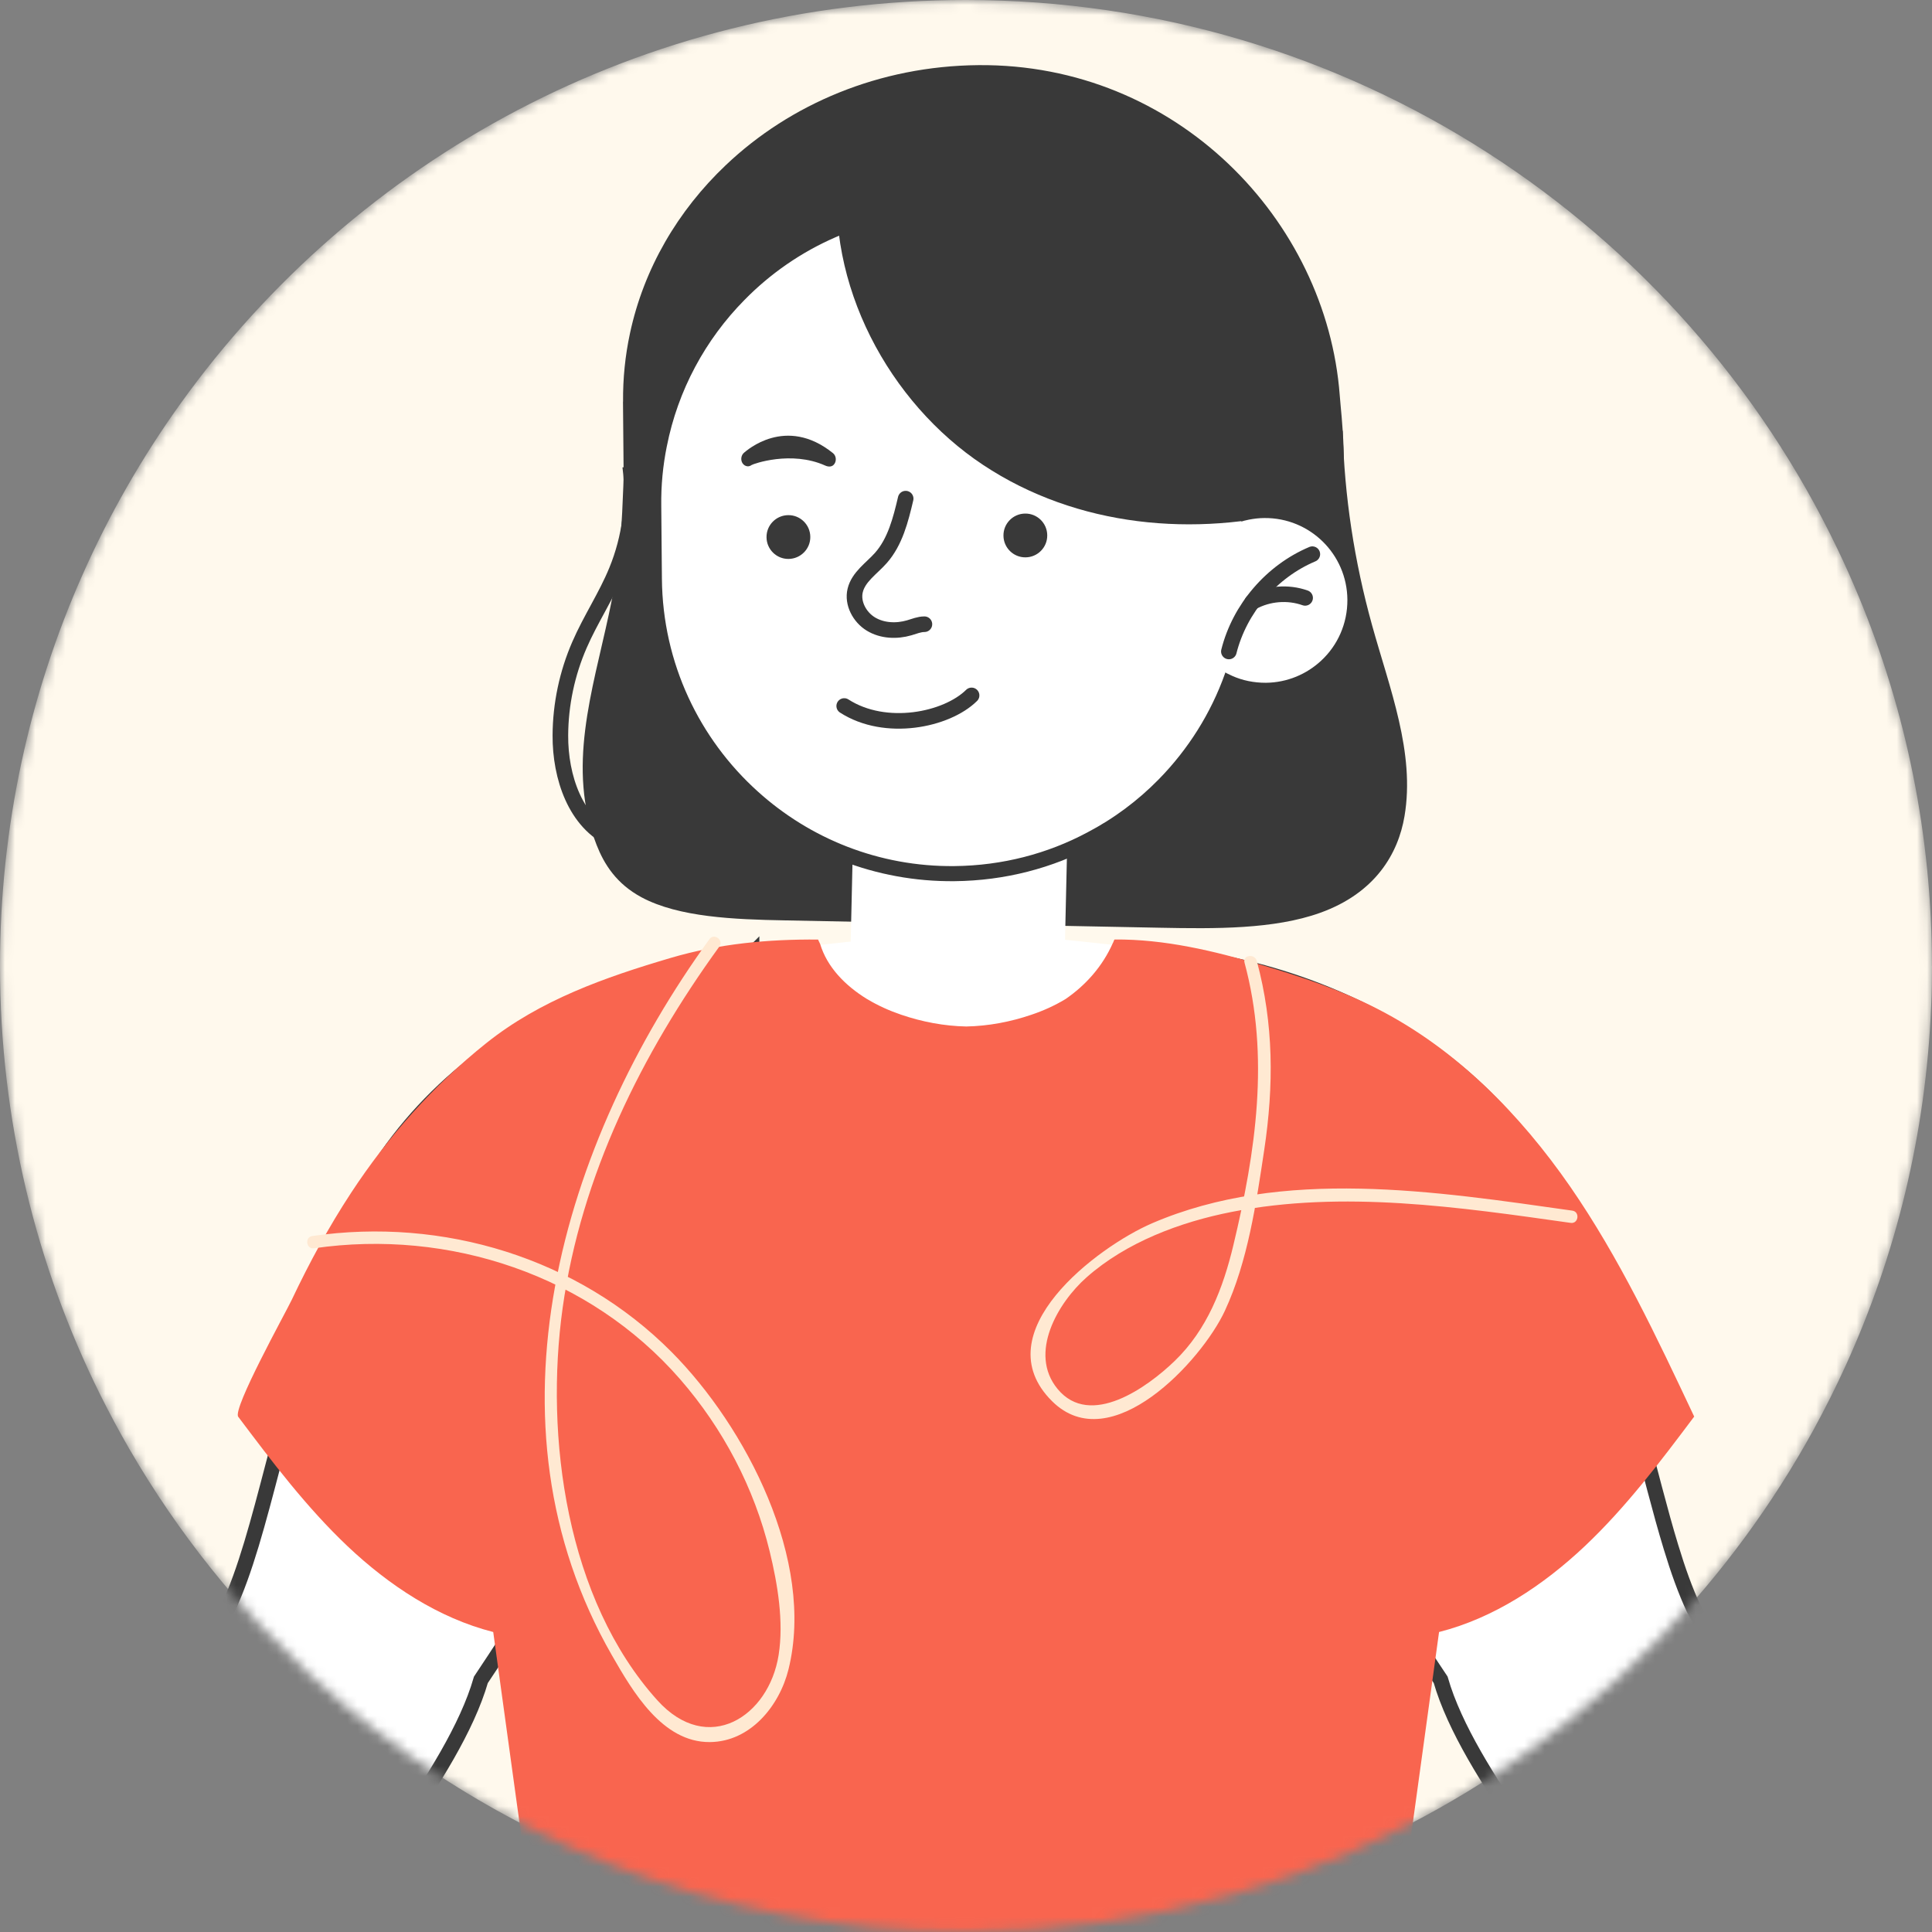
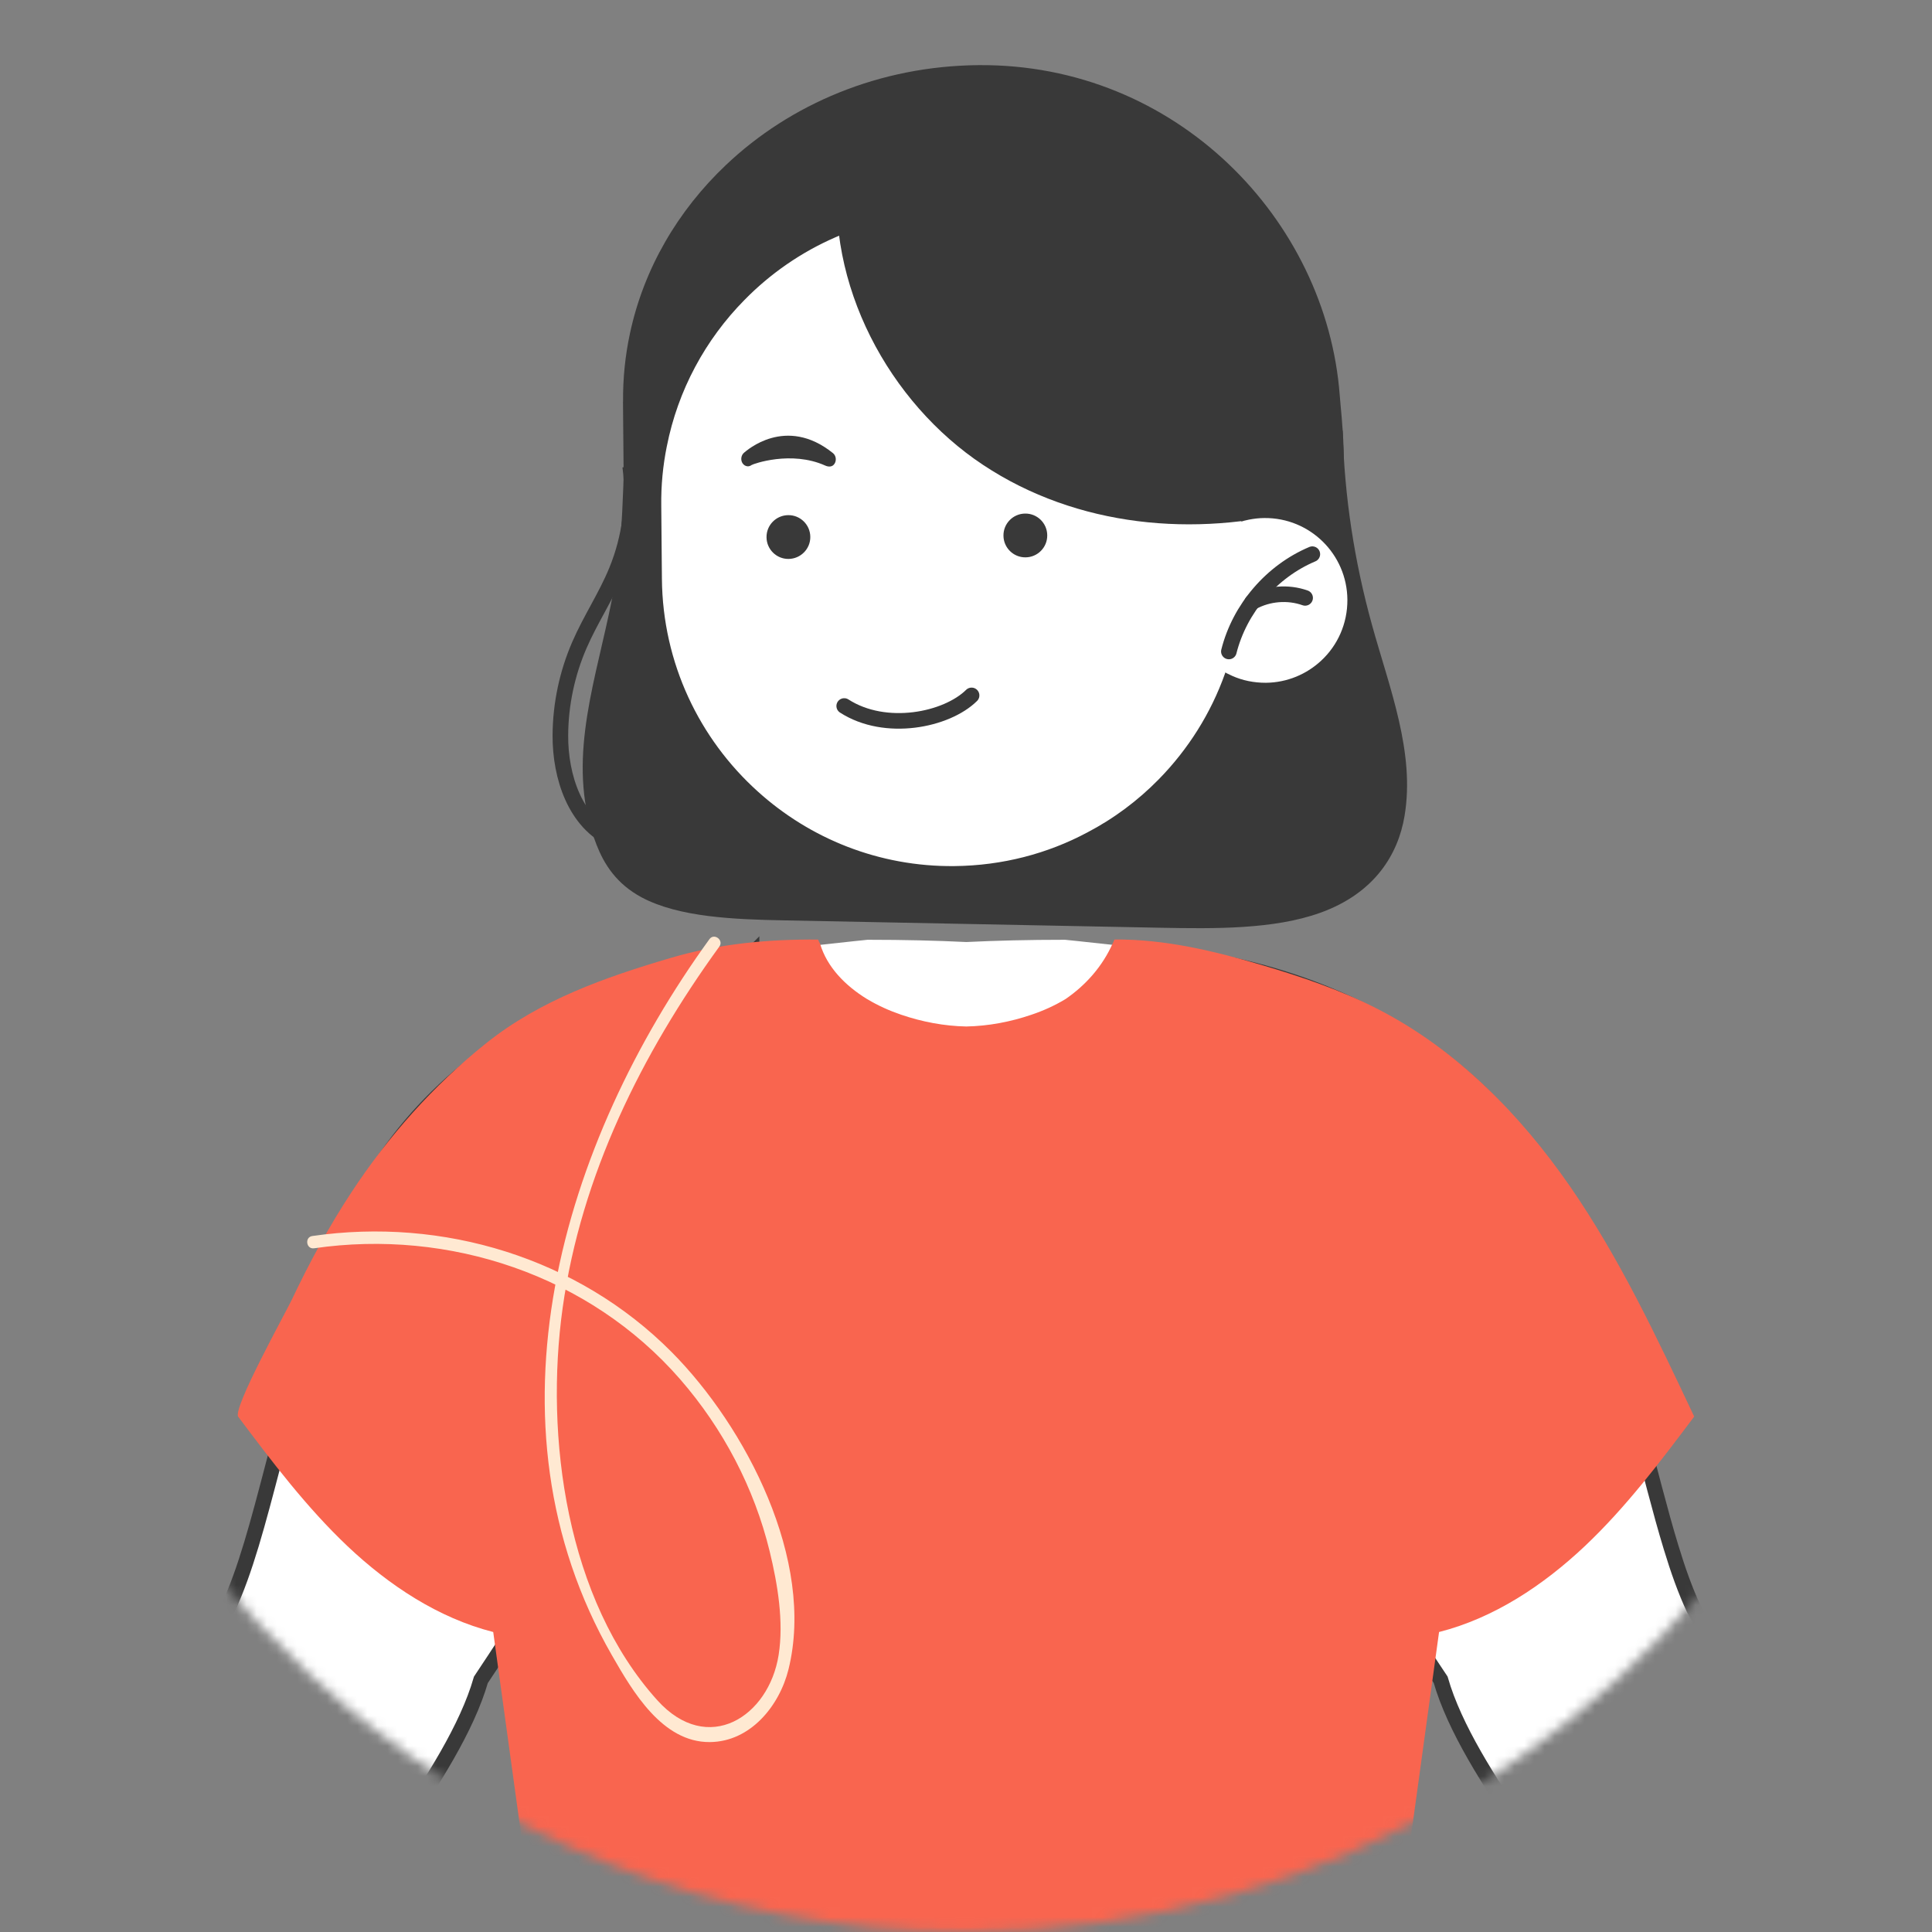
<svg xmlns="http://www.w3.org/2000/svg" width="192" height="192" viewBox="0 0 192 192" fill="none">
  <rect x="0" y="0" width="192" height="192" fill="#808080" stroke="none" />
  <mask id="mask0_202_817" style="mask-type:luminance" maskUnits="userSpaceOnUse" x="0" y="0" width="192" height="192">
    <path d="M192 95.989C192 97.337 191.979 98.67 191.914 100.011C191.391 112.713 188.409 124.762 183.42 135.715C182.43 137.887 181.362 140.009 180.223 142.095C163.908 171.822 132.318 191.978 96.004 191.978C70.793 191.978 47.848 182.266 30.723 166.359C23.712 159.858 17.67 152.317 12.845 143.98C11.82 142.21 10.867 140.418 9.949 138.583C3.584 125.752 0 111.293 0 95.996C0 82.176 2.917 69.037 8.179 57.173C10.853 51.116 14.143 45.396 17.963 40.077C35.382 15.806 63.84 0 95.996 0C134.174 0 167.141 22.272 182.595 54.536C183.355 56.105 184.05 57.682 184.724 59.302C189.412 70.6 191.993 83.001 191.993 95.996L192 95.989Z" fill="white" />
  </mask>
  <g mask="url(#mask0_202_817)">
-     <path d="M192 95.989C192 97.337 191.979 98.67 191.914 100.011C191.391 112.713 188.409 124.762 183.42 135.715C182.43 137.887 181.362 140.009 180.223 142.095C163.908 171.822 132.318 191.978 96.004 191.978C70.793 191.978 47.848 182.266 30.723 166.359C23.712 159.858 17.67 152.317 12.845 143.98C11.82 142.21 10.867 140.418 9.949 138.583C3.584 125.752 0 111.293 0 95.996C0 82.176 2.917 69.037 8.179 57.173C10.853 51.116 14.143 45.396 17.963 40.077C35.382 15.806 63.84 0 95.996 0C134.174 0 167.141 22.272 182.595 54.536C183.355 56.105 184.05 57.682 184.724 59.302C189.412 70.6 191.993 83.001 191.993 95.996L192 95.989Z" fill="#FFF9ED" />
    <path d="M62.134 41.461C61.883 52.313 61.732 55.324 60.514 61.008C58.858 68.736 56.292 76.32 59.295 83.983C60.041 85.882 61.252 87.832 63.768 89.18C67.467 91.158 72.972 91.373 77.975 91.466C90.405 91.71 102.828 91.954 115.257 92.197C120.748 92.305 126.612 92.362 131.199 90.713C136.69 88.742 138.955 84.821 139.579 81.108C140.647 74.793 138.102 68.435 136.353 62.127C134.583 55.747 133.608 49.31 133.436 42.873C133.364 40.128 68.012 36.974 62.134 41.454V41.461Z" fill="#393939" />
    <path d="M62.629 46.35C63.08 49.84 62.614 53.439 61.281 56.693C60.242 59.245 58.686 61.553 57.589 64.084C56.356 66.915 55.704 69.998 55.69 73.087C55.668 77.187 57.173 81.789 60.922 83.445" stroke="#393939" stroke-width="1.55" stroke-miterlimit="10" />
-     <path d="M85.053 71.22L84.417 99.026L105.701 99.512L106.337 71.707L85.053 71.22Z" fill="white" />
    <path d="M61.912 39.92L61.984 48.041C62.149 66.342 78.22 81.044 97.889 80.864C107.731 80.778 116.598 76.994 122.992 70.936C135.917 58.693 133.494 43.97 133.142 39.289C131.831 21.856 116.906 6.301 97.23 6.473C87.388 6.559 78.521 10.344 72.141 16.401C67.367 20.924 63.984 26.687 62.607 33.124C62.134 35.325 61.898 37.597 61.919 39.92H61.912Z" fill="#393939" />
    <path d="M65.532 44.206C65.138 46.156 64.937 48.192 64.966 50.263L65.001 54.292L65.03 57.518C65.102 66.141 68.872 73.868 74.808 79.216C80.105 84.004 87.151 86.9 94.857 86.821C99.753 86.771 104.355 85.552 108.398 83.395C111.1 81.983 113.559 80.148 115.688 77.976C118.67 74.936 120.999 71.266 122.454 67.166C123.207 65.051 123.73 62.829 123.974 60.535C124.06 59.804 124.11 59.059 124.132 58.313C124.153 57.876 124.161 57.432 124.161 56.987L124.11 51.64L124.096 49.74C123.945 33.411 110.605 20.3 94.262 20.451C86.09 20.523 78.728 23.892 73.438 29.296C69.474 33.318 66.664 38.472 65.532 44.213V44.206Z" fill="white" stroke="#393939" stroke-width="1.5" stroke-miterlimit="10" />
    <path d="M129.314 50.643C118.777 53.432 107.036 52.392 97.703 46.206C88.37 40.02 81.983 28.279 83.323 16.609C96.957 13.003 125.114 13.627 129.307 50.643H129.314Z" fill="#393939" />
    <path d="M80.527 53.353C80.52 52.149 79.531 51.181 78.334 51.195C77.129 51.203 76.162 52.192 76.176 53.389C76.183 54.593 77.172 55.561 78.369 55.546C79.567 55.532 80.541 54.55 80.527 53.353Z" fill="#393939" />
    <path d="M104.074 53.195C104.067 51.991 103.078 51.023 101.88 51.038C100.676 51.045 99.709 52.034 99.723 53.231C99.73 54.435 100.719 55.403 101.916 55.389C103.121 55.382 104.088 54.392 104.074 53.195Z" fill="#393939" />
    <path d="M83.897 70.162C88.004 72.807 94.075 71.56 96.555 69.109" stroke="#393939" stroke-width="1.55" stroke-linecap="round" stroke-linejoin="round" />
-     <path d="M90.004 49.554C89.509 51.654 88.964 53.84 87.538 55.453C86.613 56.493 85.308 57.331 84.986 58.686C84.685 59.941 85.416 61.324 86.541 62.012C87.667 62.7 89.1 62.758 90.355 62.392C90.857 62.249 91.344 62.034 91.867 62.034" stroke="#393939" stroke-width="1.55" stroke-linecap="round" stroke-linejoin="round" />
    <path d="M117.522 59.733C117.558 63.073 119.573 65.926 122.454 67.166C123.472 67.625 124.605 67.854 125.795 67.854C127.924 67.833 129.852 67.001 131.3 65.653C132.92 64.148 133.916 61.991 133.902 59.596C133.866 55.066 130.167 51.439 125.651 51.482C125.128 51.482 124.612 51.547 124.124 51.64C121.63 52.134 119.544 53.776 118.418 55.977C117.845 57.102 117.522 58.385 117.537 59.74L117.522 59.733Z" fill="white" />
    <path d="M130.418 55.073C126.36 56.786 123.199 60.471 122.124 64.743" stroke="#393939" stroke-width="1.55" stroke-linecap="round" stroke-linejoin="round" />
    <path d="M129.701 59.417C127.995 58.808 126.024 58.973 124.439 59.847" stroke="#393939" stroke-width="1.55" stroke-linecap="round" stroke-linejoin="round" />
    <path d="M181.986 194.659H159.334C156.955 188.359 145.923 176.531 143.17 166.933C142.504 165.944 141.858 164.954 141.22 163.972C137.529 158.295 134.274 152.862 131.457 147.622C120.848 127.923 116.239 111.014 116.239 94.857C117.228 94.971 118.211 95.115 119.178 95.265C119.644 95.344 120.11 95.423 120.583 95.509C138.733 98.892 152.74 109.953 157.671 125.257C161.944 136.877 163.85 146.518 166.065 153.758C166.754 156.03 167.477 158.066 168.316 159.858C172.388 166.961 176.574 178.309 179.427 186.76C180.495 189.921 181.377 192.681 181.986 194.652V194.659Z" fill="white" stroke="#393939" stroke-width="1.5" stroke-miterlimit="10" />
    <path d="M74.714 94.857C74.714 96.262 74.678 97.674 74.614 99.086C74.592 99.494 74.571 99.896 74.535 100.312C74.155 106.311 73.13 112.44 71.388 118.813C67.768 132.11 61.037 146.439 50.572 162.711C49.668 164.101 48.744 165.513 47.79 166.94C45.031 176.531 34.013 188.366 31.626 194.667H8.975C9.684 192.387 10.745 189.068 12.035 185.276C14.86 177.026 18.802 166.567 22.63 159.879C26.15 152.389 27.662 140.547 33.282 125.278C36.479 115.35 43.497 107.2 53.002 101.795C58.901 98.412 65.754 96.097 73.245 95.072C73.424 95.036 73.61 95.014 73.789 94.993C74.091 94.95 74.391 94.907 74.7 94.871L74.714 94.857Z" fill="white" stroke="#393939" stroke-width="1.5" stroke-miterlimit="10" />
    <path d="M146.647 129.293C146.661 130.282 146.632 131.285 146.532 132.289C146.467 133.436 146.331 134.569 146.131 135.715L146.03 136.339L145.528 139.163L145.507 139.307L144.095 147.443L143.83 148.991L143.643 150.016L143.478 151.005L141.228 163.972L137.479 185.585L135.902 194.702H56.12L54.543 185.585L53.188 177.757L50.586 162.696L48.385 150.009L48.199 148.984L47.855 147.005L46.844 141.192L45.998 136.325L45.912 135.701C45.697 134.497 45.568 133.3 45.489 132.081C45.41 131.149 45.374 130.21 45.389 129.278C45.41 126.977 45.668 124.669 46.149 122.411C46.772 119.465 47.761 116.591 49.131 113.852C49.668 112.806 50.242 111.774 50.865 110.777C50.88 110.763 50.88 110.756 50.887 110.741C52.278 108.541 53.912 106.512 55.725 104.706C57.259 103.15 58.922 101.76 60.7 100.52C64.449 97.918 68.714 96.047 73.28 95.036C73.323 95.022 73.381 95.014 73.424 95C74.678 94.713 75.975 94.513 77.273 94.362L77.416 94.341H77.431L77.596 94.326L79.208 94.147L84.964 93.523L85.387 93.48L86.212 93.394C89.839 93.394 93.079 93.473 96.018 93.617H96.054C98.993 93.473 102.233 93.394 105.845 93.394L106.677 93.48L107.1 93.523L112.842 94.147L114.332 94.312L114.619 94.333H114.634L114.791 94.355C116.017 94.491 117.228 94.677 118.418 94.943H118.433C119.164 95.1 119.888 95.28 120.612 95.48C124.475 96.548 128.103 98.262 131.35 100.512C135.235 103.208 138.597 106.67 141.163 110.727C141.177 110.741 141.177 110.749 141.185 110.763C141.808 111.752 142.396 112.792 142.919 113.838C144.288 116.576 145.278 119.451 145.901 122.397C146.381 124.648 146.625 126.949 146.661 129.264L146.647 129.293Z" fill="white" />
    <path d="M168.352 140.798C164.983 145.285 161.585 149.794 157.478 153.672C153.37 157.543 148.482 160.797 143.012 162.188C141.464 173.442 139.916 184.681 138.375 195.921L116.268 195.957L96.018 195.993L75.768 195.957L53.661 195.921C52.113 184.681 50.564 173.442 49.016 162.188C43.554 160.797 38.658 157.55 34.55 153.672C30.45 149.787 27.045 145.278 23.676 140.798C23.081 140.009 28.386 130.454 28.995 129.171C30.737 125.501 32.658 121.945 34.887 118.548C38.565 112.942 43.066 107.867 48.306 103.681C53.682 99.38 60.127 97.122 66.664 95.194C71.431 93.789 76.327 93.33 81.301 93.373C81.323 93.43 81.344 93.488 81.373 93.538C81.409 93.624 81.452 93.717 81.502 93.803C82.198 96.118 83.997 97.953 86.169 99.287C86.183 99.287 86.19 99.301 86.212 99.308C87.272 99.946 88.419 100.455 89.559 100.842C91.638 101.552 93.831 101.968 96.025 102.011C98.233 101.968 100.426 101.552 102.505 100.842C103.659 100.455 104.806 99.939 105.853 99.308C105.867 99.294 105.874 99.287 105.888 99.287C107.91 97.903 109.573 96.025 110.591 93.724C110.634 93.66 110.662 93.588 110.684 93.509C110.72 93.466 110.727 93.409 110.756 93.366C115.73 93.323 120.64 94.498 125.393 95.903C129.35 97.072 133.292 98.405 136.948 100.29C144.79 104.319 151.077 110.763 156.023 117.895C160.954 125.028 164.639 132.877 168.373 140.79L168.352 140.798Z" fill="#F9654F" />
    <path d="M74.292 46.342C74.091 46.328 73.897 46.213 73.776 46.013C73.575 45.669 73.661 45.21 73.962 44.973C74.141 44.837 78.069 41.239 82.779 45.031C83.073 45.267 83.152 45.726 82.944 46.07C82.736 46.414 82.356 46.421 82.019 46.271C78.621 44.744 74.844 46.106 74.693 46.213C74.564 46.307 74.428 46.35 74.285 46.342H74.292Z" fill="#393939" />
  </g>
  <path d="M31.216 124.053C44.657 122.103 58.578 126.726 67.581 137.056C71.846 141.952 74.957 147.858 76.491 154.181C77.279 157.428 77.903 161.141 77.38 164.467C76.412 170.61 70.341 174.524 65.33 168.976C56.291 158.955 54.119 142.812 55.918 129.959C57.76 116.813 63.767 104.72 71.487 94.068C71.953 93.43 70.971 92.692 70.505 93.33C55.832 113.58 47.495 141.335 60.821 164.517C62.864 168.08 65.817 173.162 70.541 173.126C74.577 173.097 77.466 169.521 78.362 165.893C81.035 155.077 74.125 141.794 66.742 134.361C57.431 124.992 44.012 120.949 31.037 122.834C30.256 122.949 30.428 124.167 31.209 124.053H31.216Z" fill="#FFE9D2" />
-   <path d="M123.679 95.666C126.202 104.985 124.79 114.483 122.575 123.73C121.55 128.017 119.973 132.131 116.733 135.256C114.066 137.83 108.361 141.987 105.099 138.031C102.167 134.475 105.156 129.443 107.974 126.949C111.923 123.45 117.285 121.443 122.396 120.44C133.478 118.261 145.04 119.967 156.094 121.529C156.875 121.637 157.033 120.418 156.251 120.311C142.746 118.404 127.471 115.974 114.482 121.572C109.113 123.888 97.68 132.425 104.554 139.249C110.389 145.048 119.428 135.213 121.722 130.275C124.009 125.364 124.84 119.572 125.636 114.289C126.596 107.903 126.589 101.752 124.898 95.495C124.697 94.742 123.471 94.907 123.679 95.666Z" fill="#FFE9D2" />
</svg>